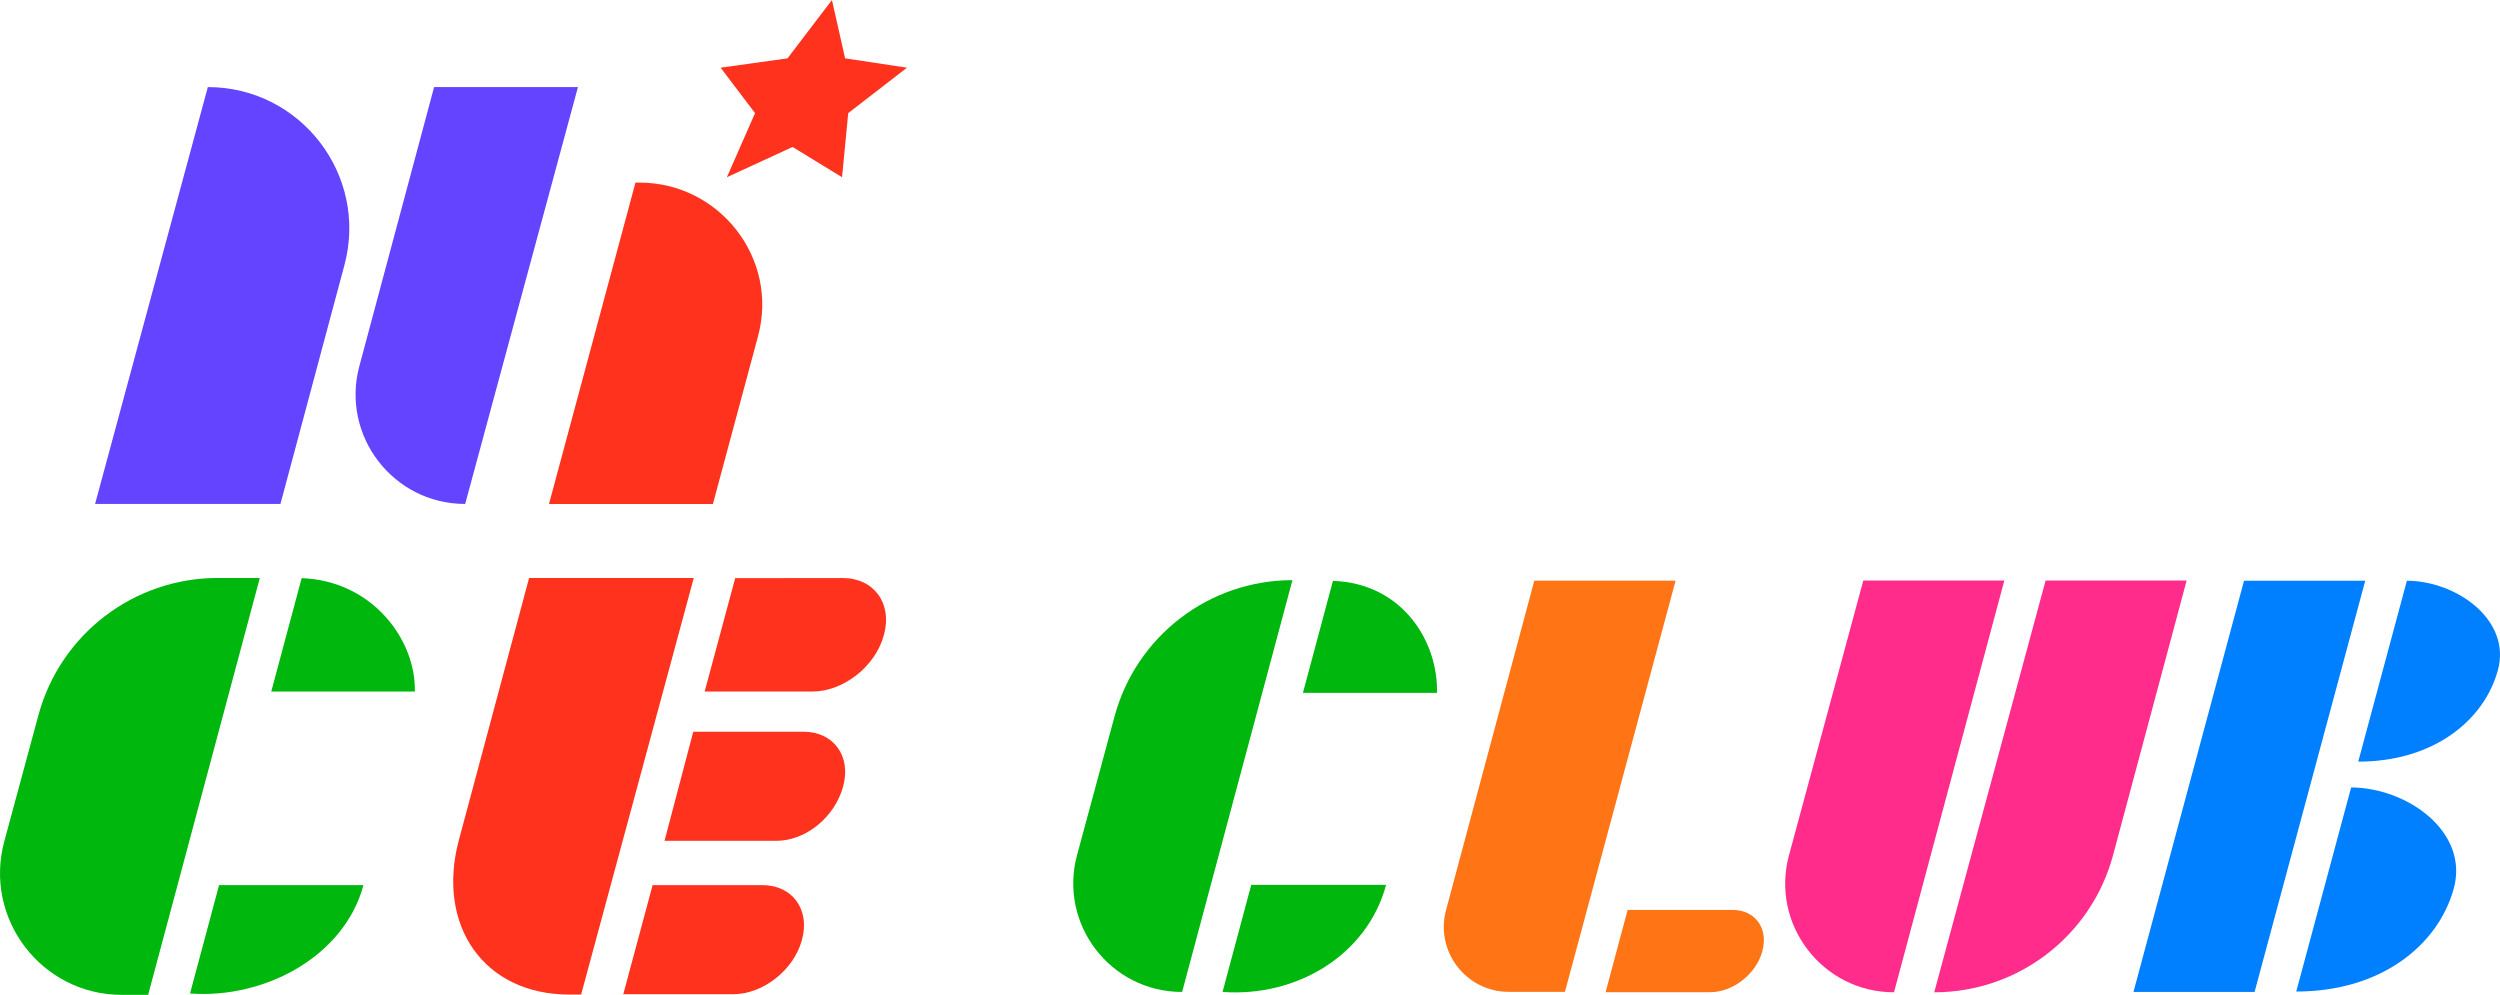
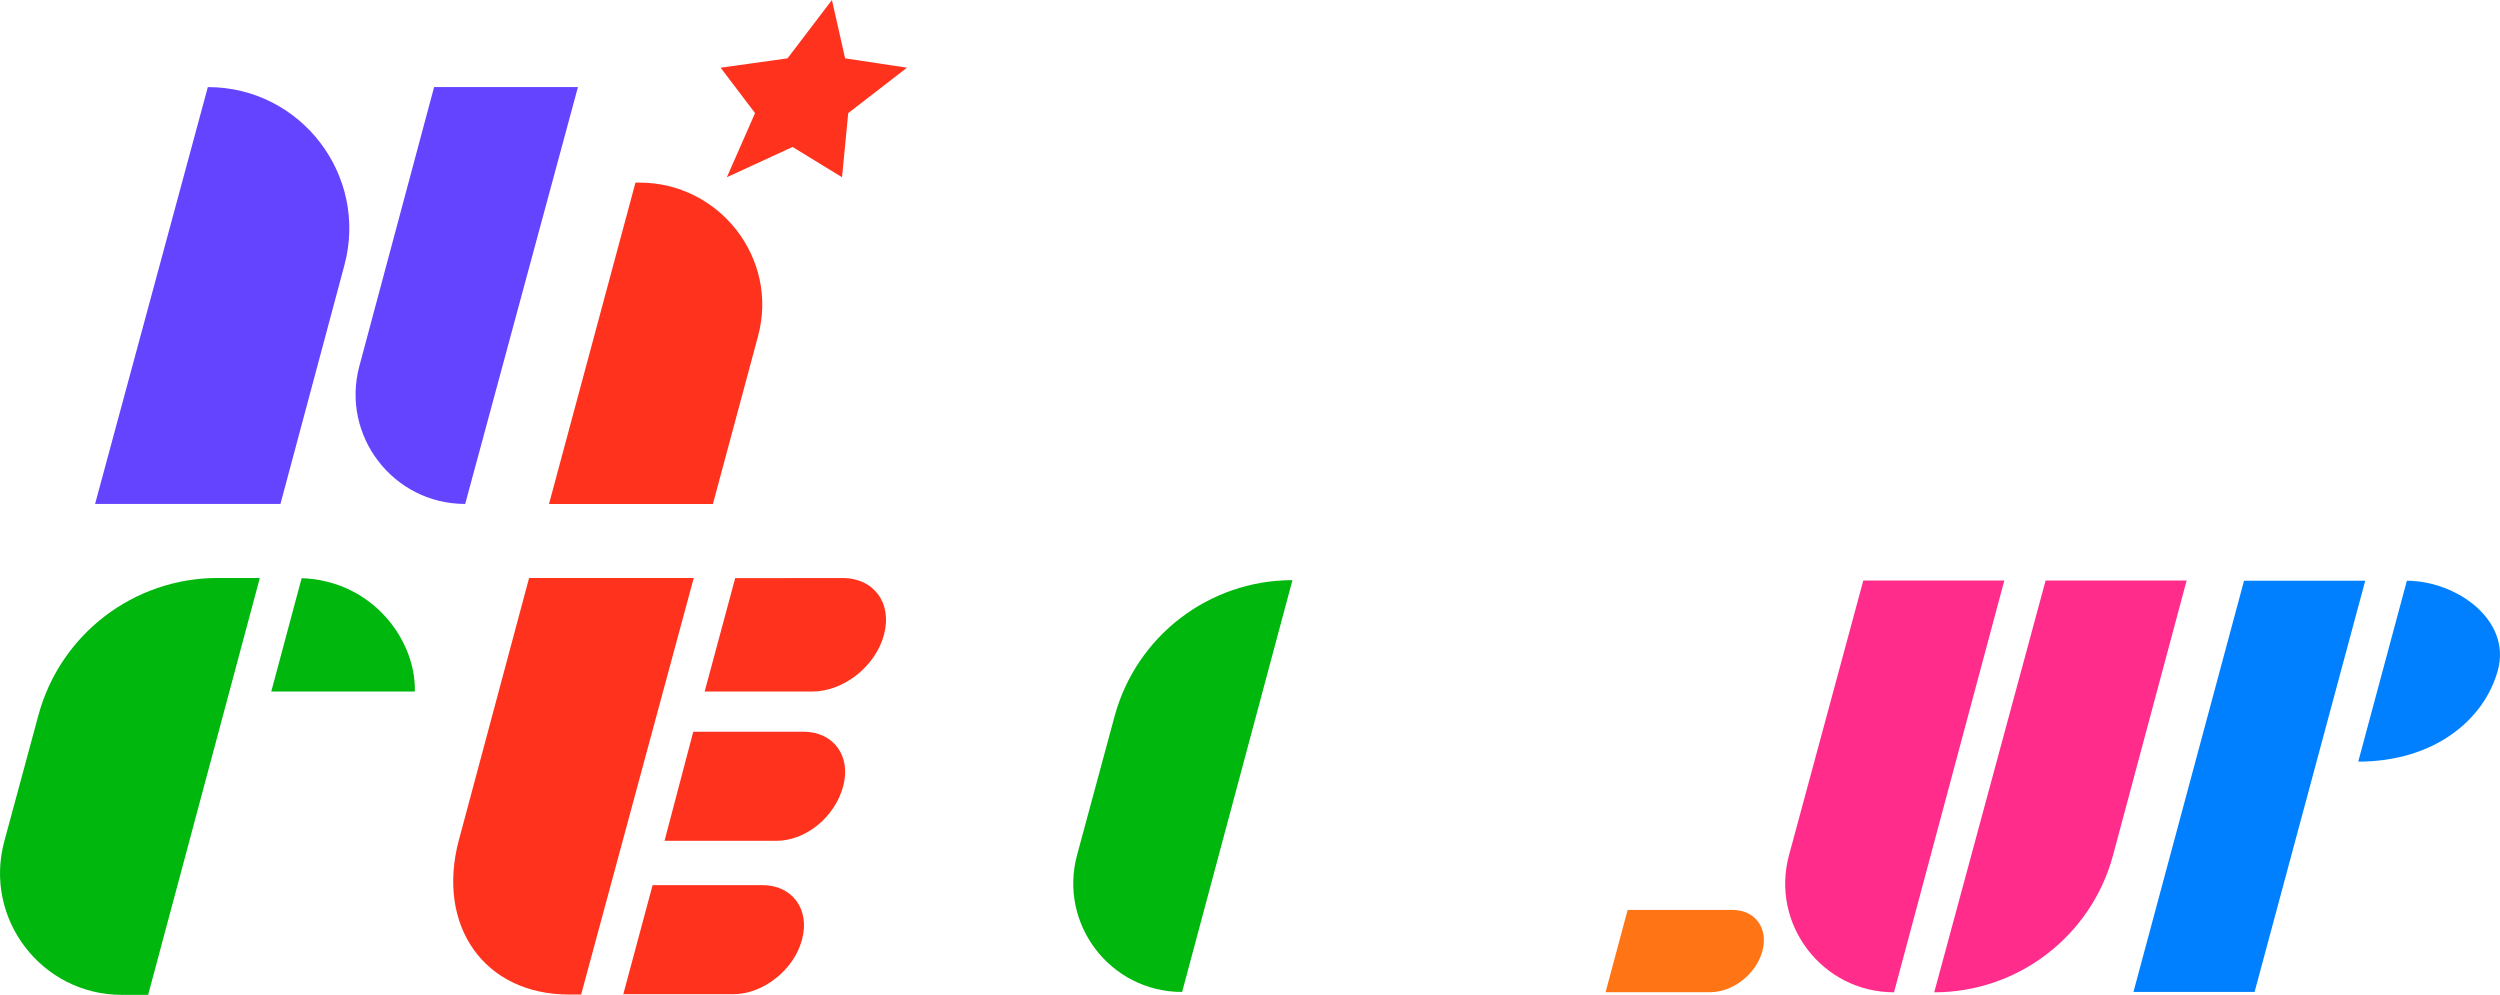
<svg xmlns="http://www.w3.org/2000/svg" id="_レイヤー_2" data-name="レイヤー 2" viewBox="0 0 252.941 100.656">
  <defs>
    <style>
      .cls-1 {
        fill: #00b70d;
      }

      .cls-2 {
        fill: #ff321d;
      }

      .cls-3 {
        fill: #ff2c8c;
      }

      .cls-4 {
        fill: #6444ff;
      }

      .cls-5 {
        fill: #0080ff;
      }

      .cls-6 {
        fill: #ff7415;
      }
    </style>
  </defs>
  <g id="_デザイン" data-name="デザイン">
    <g>
      <g>
        <path class="cls-3" d="M221.236,58.735l-7.441,27.776c-2.194,8.191-9.617,13.887-18.097,13.887h0s11.27-41.662,11.27-41.662h14.268Z" />
        <path class="cls-3" d="M202.79,58.735l-11.161,41.662h0c-7.246,0-12.515-6.883-10.622-13.878l7.516-27.785h14.268Z" />
        <path class="cls-1" d="M130.764,58.699l-11.161,41.662h-.02c-7.237,0-12.498-6.873-10.608-13.859l3.795-14.031c2.199-8.128,9.573-13.773,17.993-13.773h0Z" />
-         <path class="cls-1" d="M131.826,70.099h13.563c.131-5.132-3.436-11.077-10.527-11.33l-3.036,11.33Z" />
-         <path class="cls-1" d="M126.595,89.529l-2.902,10.832c7.455.548,14.625-3.689,16.547-10.832h-13.644Z" />
-         <path class="cls-5" d="M232.325,100.32c8.631,0,14.382-4.729,15.94-10.431,1.558-5.702-4.673-10.19-10.386-10.218l-5.553,20.649Z" />
        <path class="cls-5" d="M238.597,77.059c7.651,0,12.748-4.192,14.129-9.246s-4.142-9.033-9.206-9.057l-4.922,18.303Z" />
        <path class="cls-6" d="M164.678,92.061h10.611c2.285,0,3.641,1.852,3.028,4.137l-.013.049c-.612,2.285-2.961,4.137-5.245,4.137h-10.611s2.23-8.323,2.23-8.323Z" />
-         <path class="cls-6" d="M146.305,92.079l8.928-33.326h14.297l-11.195,41.598-5.678.002c-4.323.002-7.471-4.099-6.352-8.275Z" />
        <polygon class="cls-5" points="215.855 100.363 227.043 58.759 239.305 58.759 228.112 100.357 215.855 100.363" />
      </g>
      <g>
        <path class="cls-2" d="M55.546,50.989l8.749-32.513h.412c8.111,0,14.107,7.704,11.989,15.534l-4.565,16.98h-16.585Z" />
        <path class="cls-2" d="M70.142,74.034h11.157c3.03,0,4.829,2.457,4.017,5.487l-.017.065c-.812,3.03-3.728,5.487-6.759,5.487h-11.307s2.909-11.039,2.909-11.039Z" />
        <path class="cls-2" d="M74.383,58.496l10.884-.013c3.152,0,5.023,2.556,4.178,5.708l-.018.068c-.845,3.152-4.085,5.708-7.237,5.708h-10.895s3.088-11.47,3.088-11.47Z" />
        <path class="cls-2" d="M66.028,89.553h11.107c3.03,0,4.829,2.457,4.017,5.487l-.017.065c-.812,3.03-3.927,5.487-6.957,5.487h-11.116l2.967-11.039Z" />
        <path class="cls-2" d="M46.433,84.974l7.098-26.491h16.659s-11.393,42.141-11.393,42.141h-1.212c-8.643,0-13.468-7.007-11.153-15.65Z" />
        <polygon class="cls-2" points="84.173 0 85.505 5.903 91.765 6.849 85.82 11.444 85.195 17.932 80.189 14.869 73.542 17.932 76.393 11.444 72.91 6.849 79.678 5.903 84.173 0" />
        <path class="cls-1" d="M27.446,69.967h14.525c.132-5.195-4.273-11.214-11.452-11.471l-3.074,11.471Z" />
-         <path class="cls-1" d="M22.165,89.553l-2.938,10.966c7.547.555,15.601-3.735,17.546-10.966h-14.608Z" />
        <path class="cls-1" d="M26.287,58.478l-11.299,42.178h-2.663c-8.111,0-14.008-7.704-11.89-15.534l3.453-12.764c2.216-8.191,9.648-13.88,18.134-13.88h4.266Z" />
        <path class="cls-4" d="M36.36,37.036l7.561-28.226h14.554s-11.409,42.178-11.409,42.178h0c-7.288,0-12.593-6.913-10.707-13.952Z" />
        <path class="cls-4" d="M34.848,26.821l-6.474,24.168H9.619S21.028,8.811,21.028,8.811h0c9.407,0,16.255,8.923,13.82,18.01Z" />
      </g>
    </g>
  </g>
</svg>